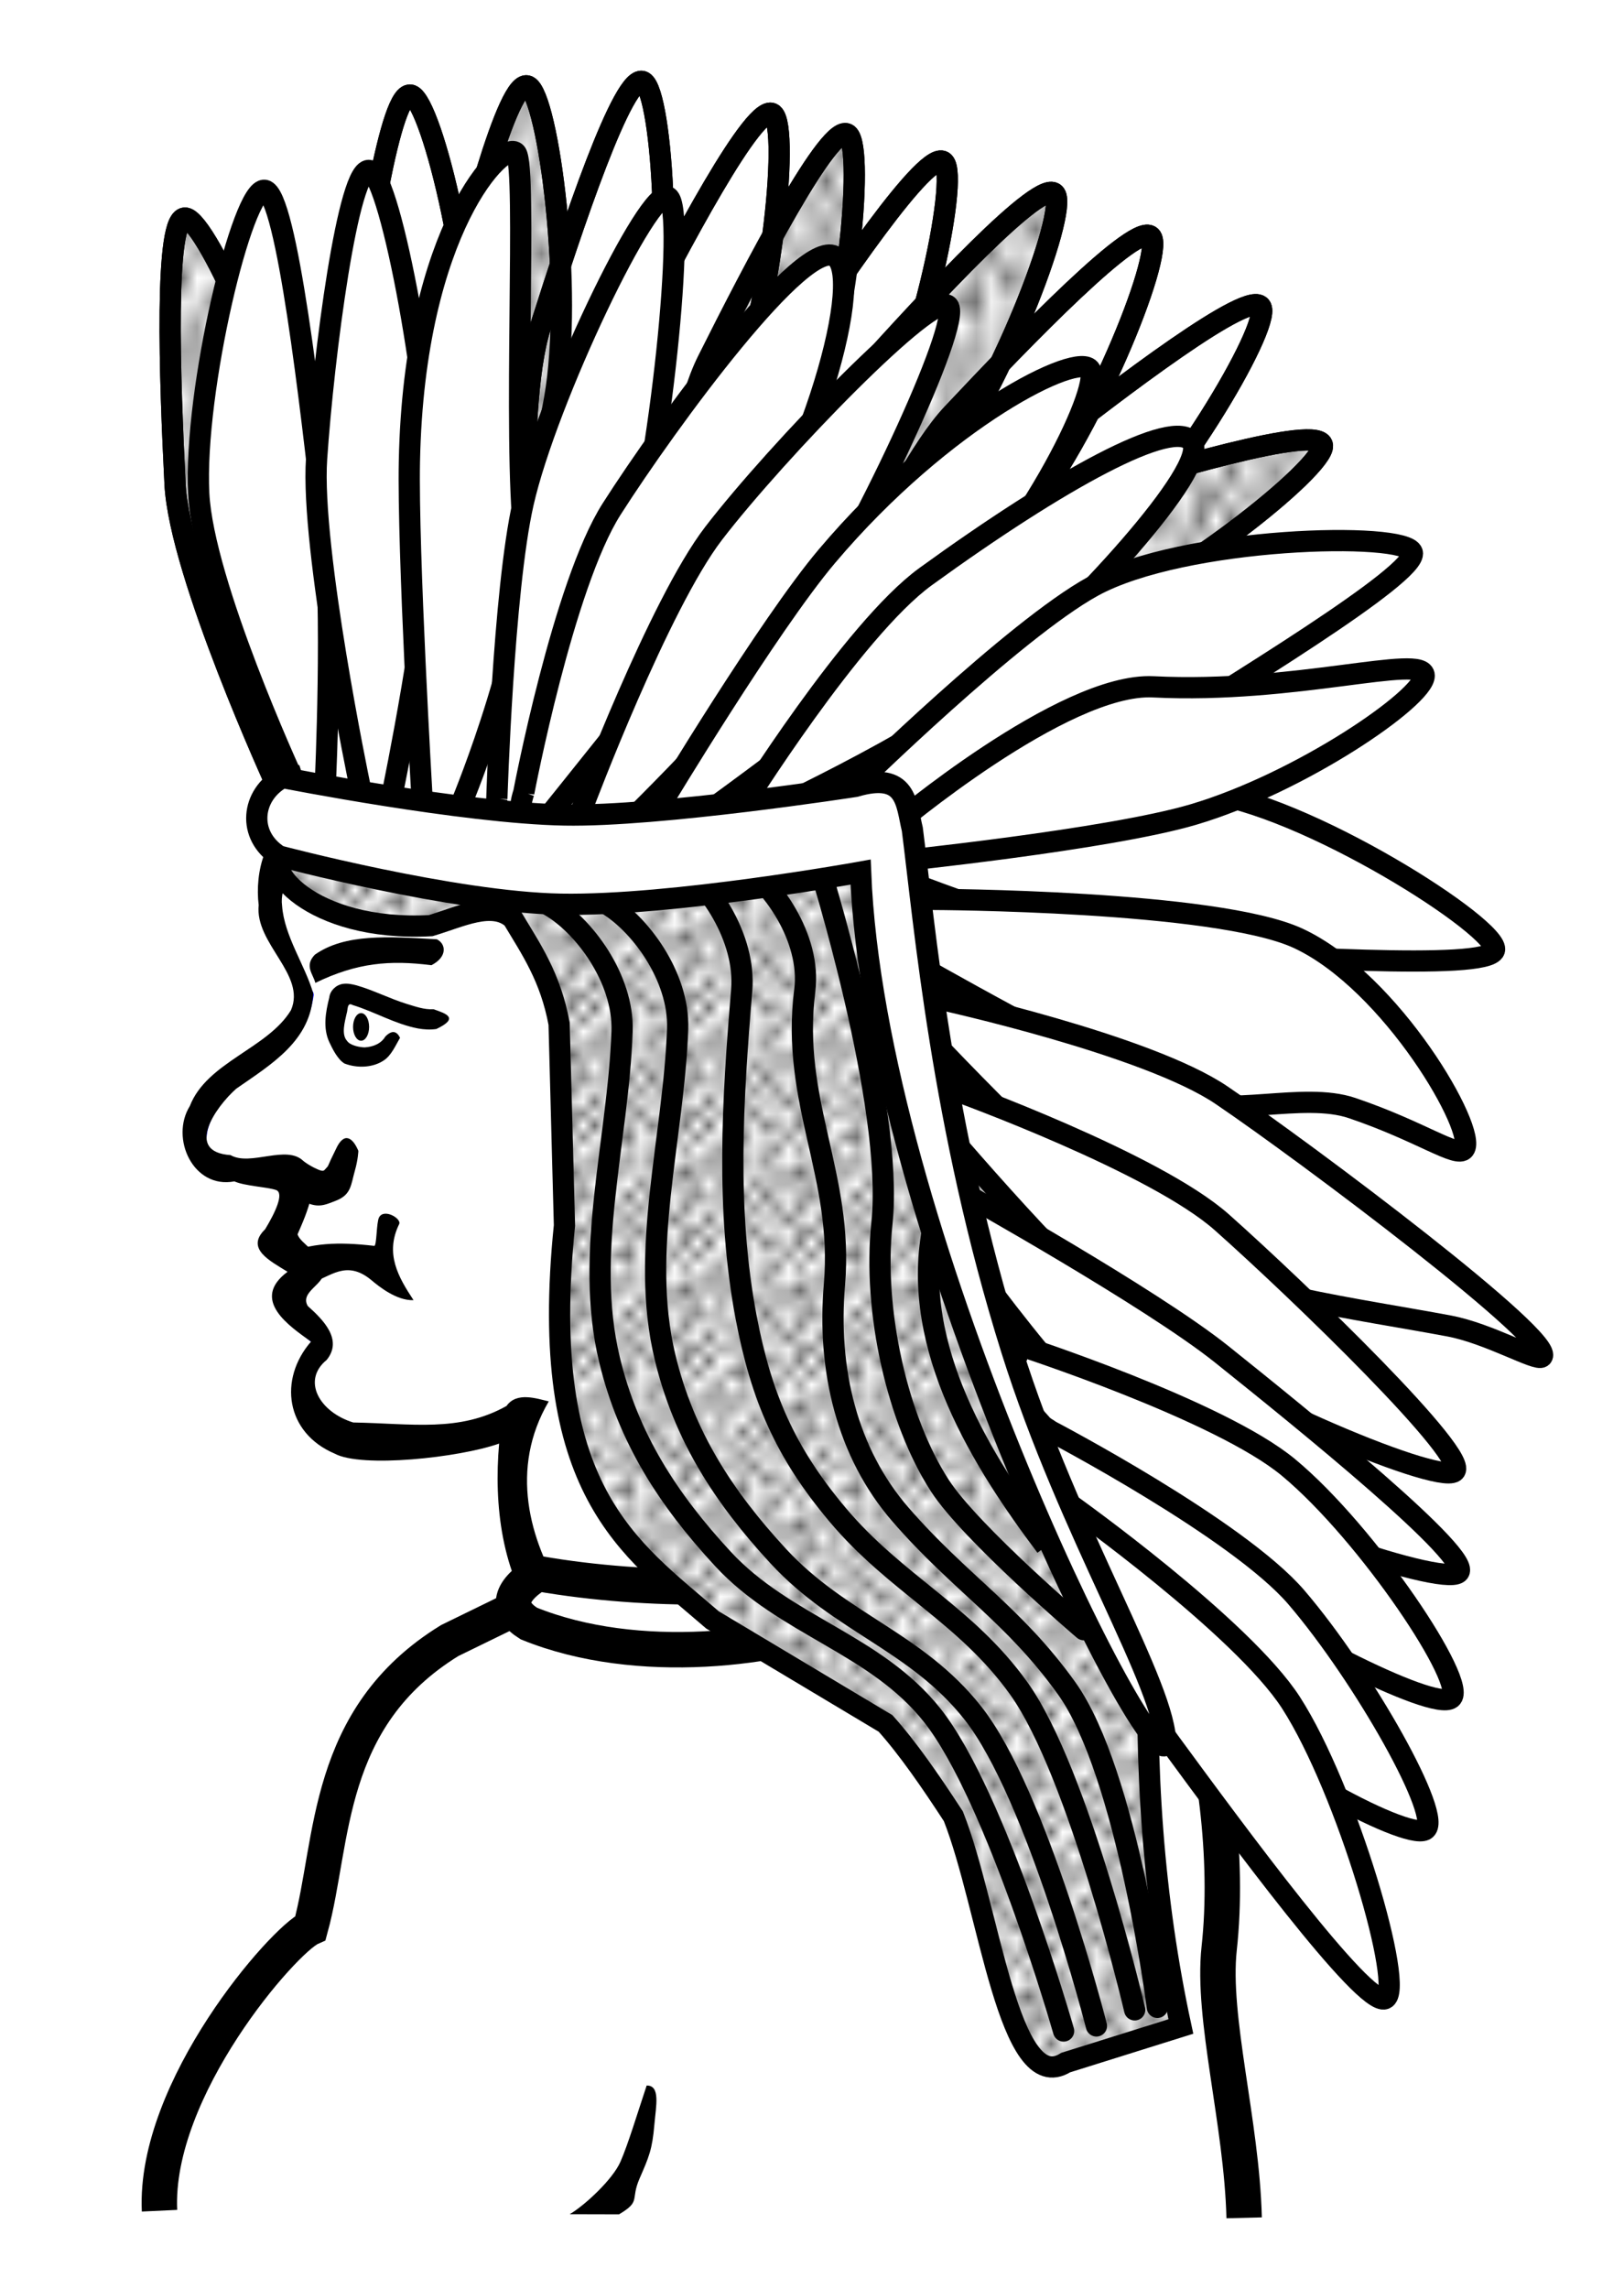
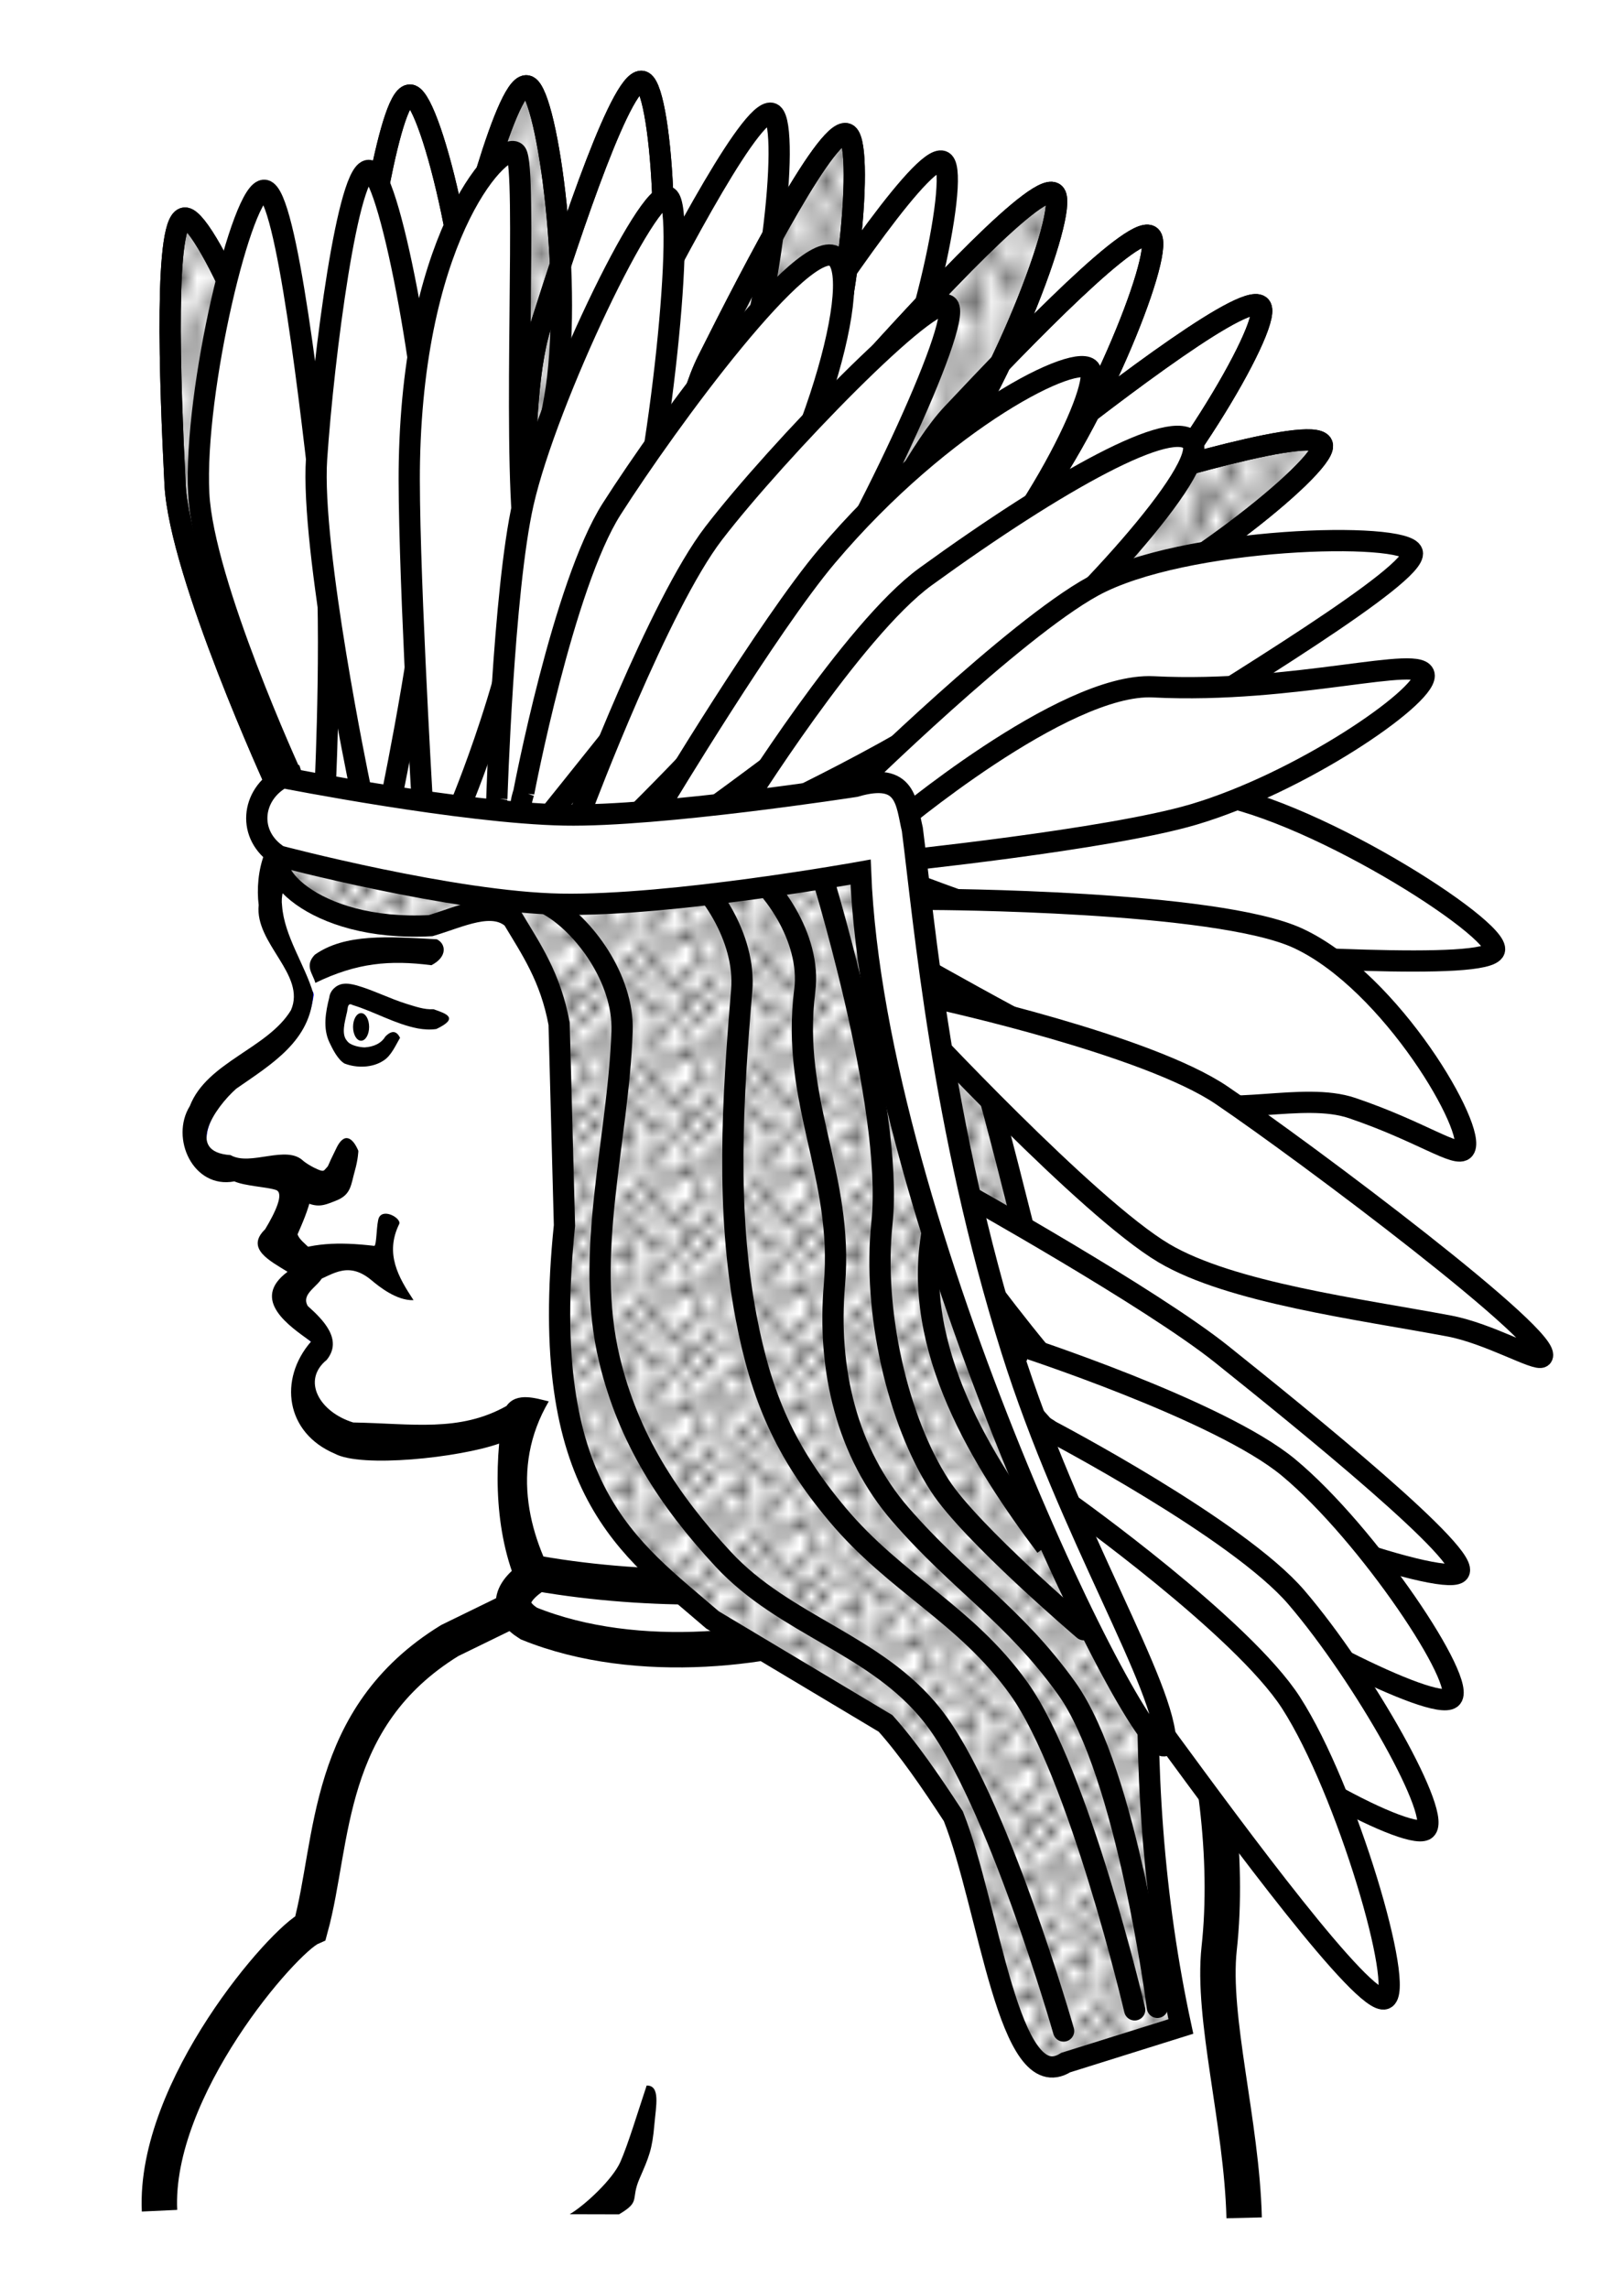
<svg xmlns="http://www.w3.org/2000/svg" xmlns:xlink="http://www.w3.org/1999/xlink" width="86.699" height="122.148" viewBox="0 0 81.28 114.514">
  <defs>
    <pattern xlink:href="#a" id="c" patternTransform="matrix(.571 0 0 .589 79.671 33.809)" />
    <pattern xlink:href="#a" id="b" patternTransform="matrix(.75 0 0 1.214 89.643 8.929)" />
    <pattern id="a" patternTransform="scale(10)" height="10" width="10" patternUnits="userSpaceOnUse">
      <circle r=".45" cy=".81" cx="2.567" />
      <circle r=".45" cy="2.33" cx="3.048" />
      <circle r=".45" cy="2.415" cx="4.418" />
      <circle r=".45" cy="3.029" cx="1.844" />
      <circle r=".45" cy="1.363" cx="6.08" />
      <circle r=".45" cy="4.413" cx="5.819" />
-       <circle r=".45" cy="4.048" cx="4.305" />
      <circle r=".45" cy="3.045" cx="5.541" />
      <circle r=".45" cy="5.527" cx="4.785" />
      <circle r=".45" cy="5.184" cx="2.667" />
      <circle r=".45" cy="1.448" cx="7.965" />
      <circle r=".45" cy="5.049" cx="7.047" />
      <circle r=".45" cy=".895" cx="4.34" />
      <circle r=".45" cy=".34" cx="7.125" />
      <circle r=".45" cy="1.049" cx="9.553" />
      <circle r=".45" cy="2.689" cx="7.006" />
      <circle r=".45" cy="2.689" cx="8.909" />
      <circle r=".45" cy="4.407" cx="9.315" />
      <circle r=".45" cy="3.87" cx="7.82" />
      <circle r=".45" cy="5.948" cx="8.27" />
      <circle r=".45" cy="7.428" cx="7.973" />
      <circle r=".45" cy="8.072" cx="9.342" />
      <circle r=".45" cy="9.315" cx="8.206" />
      <circle r=".45" cy="9.475" cx="9.682" />
      <circle r=".45" cy="6.186" cx="9.688" />
      <circle r=".45" cy="6.296" cx="3.379" />
      <circle r=".45" cy="8.204" cx="2.871" />
      <circle r=".45" cy="8.719" cx="4.59" />
      <circle r=".45" cy="9.671" cx="3.181" />
      <circle r=".45" cy="7.315" cx="5.734" />
      <circle r=".45" cy="6.513" cx="6.707" />
      <circle r=".45" cy="9.67" cx="5.73" />
      <circle r=".45" cy="8.373" cx="6.535" />
      <circle r=".45" cy="7.154" cx="4.37" />
      <circle r=".45" cy="7.25" cx=".622" />
      <circle r=".45" cy="5.679" cx=".831" />
      <circle r=".45" cy="8.519" cx="1.257" />
      <circle r=".45" cy="6.877" cx="1.989" />
      <circle r=".45" cy="3.181" cx=".374" />
      <circle r=".45" cy="1.664" cx="1.166" />
      <circle r=".45" cy=".093" cx="1.151" />
      <circle r=".45" cy="10.093" cx="1.151" />
      <circle r=".45" cy="4.451" cx="1.302" />
      <circle r=".45" cy="3.763" cx="3.047" />
    </pattern>
  </defs>
  <g transform="translate(-47.91 -29.628)">
    <path d="M55.893 140.22c-.286-6.123 6.215-13.552 7.558-14.152 1.182-4.318.688-10.509 6.967-14.371l8.153-3.978 23.661-2.768c3.81.907 7.689 13.113 6.697 22.143-.383 3.487 1.13 8.718 1.25 13.482" fill="#fff" fill-rule="evenodd" stroke="#000" stroke-width="1.772" />
    <path d="M63.081 71.691c-.847.45-2.563 2.798.357 7.679-.408 2.89-2.816 3.382-4.285 5-2.413 2.661-.193 4.316.892 3.75 1.033.478 1.883.409 2.679.178.187 1.354-.105 2.447-.893 3.572.238 1.193 1.786 1.16 1.786 1.16l-1.25 1.518c.103 1.699 1.066 1.678 1.607 2.5-1.253 1.211-.797 2.063-.631 3.038.066 2.154 3.286 1.582 3.559 1.618 3.174-.133 5.222.392 7.25-1.62-.952 4.54-.072 8.106 1.518 10.446 4.54.773 9.31-.382 14.018-.089l-2.143-38.214z" fill="#fff" fill-rule="evenodd" stroke="#00f" stroke-width=".354" stroke-linejoin="bevel" />
    <g fill="#fff" stroke="#000" fill-rule="evenodd" stroke-width="1.063">
      <path d="M61.76 68.932s-4.86-10.587-5.089-15.09c-.262-5.17-.563-13.494.536-13.303 1.099.191 5.09 9.085 5.714 14.643.495 4.412.536 14.018.536 14.018-.152 1.011-1.171 1.425-1.696-.268zM70.646 62.459s-1.657-11.531-.597-15.913c1.216-5.033 3.29-13.1 4.29-12.605.999.495 2.302 10.156 1.323 15.663-.778 4.37-3.465 13.593-3.465 13.593-.433.927-1.528 1.034-1.55-.738z" />
      <path d="M67.778 63.141s-2.842-11.297-2.242-15.766c.69-5.131 1.916-13.37 2.962-12.98 1.045.389 3.341 9.863 2.937 15.441-.32 4.428-2.039 13.88-2.039 13.88-.334.966-1.412 1.186-1.618-.575zM74.438 61.916s-.849-11.619.513-15.917c1.564-4.936 4.194-12.838 5.157-12.275.962.564 1.59 10.292.23 15.717-1.08 4.306-4.404 13.32-4.404 13.32-.497.893-1.596.924-1.496-.845zM90.465 65.104s5.84-10.08 9.386-12.865c4.072-3.198 10.696-8.247 11.174-7.24.478 1.008-4.482 9.4-8.661 13.117-3.318 2.95-11.14 8.528-11.14 8.528-.913.459-1.84-.135-.76-1.54z" />
      <path d="M87.744 63.428s9.036-7.353 13.338-8.7c4.942-1.546 12.925-3.918 13.015-2.807.09 1.112-7.524 7.2-12.75 9.194-4.147 1.582-13.438 4.023-13.438 4.023-1.017.105-1.673-.778-.165-1.71z" />
      <path d="M88.227 64.457s4.259-10.844 7.346-14.13c3.545-3.774 9.334-9.761 9.958-8.837.624.924-3.017 9.967-6.59 14.27-2.836 3.415-9.73 10.105-9.73 10.105-.835.591-1.84.144-.984-1.408z" />
      <path d="M83.909 62.674s4.026-10.932 7.041-14.283c3.464-3.85 9.123-9.96 9.767-9.049.644.91-2.803 10.03-6.283 14.408-2.763 3.475-9.512 10.31-9.512 10.31-.822.61-1.836.184-1.013-1.386zM80.324 63.31s.983-11.607 3.002-15.638c2.319-4.63 6.156-12.022 7.018-11.315.862.708-.044 10.414-2.238 15.558C86.364 56 81.668 64.38 81.668 64.38c-.63.805-1.721.664-1.344-1.068z" />
-       <path d="M82.108 63.372s2.308-11.419 4.776-15.191c2.834-4.334 7.494-11.237 8.27-10.435.775.801-1.239 10.34-4.009 15.198-2.198 3.857-7.824 11.644-7.824 11.644-.719.727-1.786.461-1.213-1.216zM76.396 62.222s1.061-11.6 3.107-15.618c2.35-4.614 6.237-11.98 7.094-11.267.858.713-.114 10.413-2.343 15.543-1.769 4.071-6.52 12.42-6.52 12.42-.637.801-1.726.652-1.338-1.078z" />
    </g>
    <path style="line-height:normal;text-indent:0;text-align:start;text-decoration-line:none;text-decoration-style:solid;text-decoration-color:#000;text-transform:none;block-progression:tb;white-space:normal;isolation:auto;mix-blend-mode:normal;solid-color:#000;solid-opacity:1" d="M62.967 70.584c-1.805.428-2.312 2.712-2.11 4.322-.203 1.928 2.393 3.481 1.615 5.257-1.163 1.923-4.208 2.592-5.062 4.797-.998 1.603.167 4.16 2.23 3.767.515.232 1.647.281 2.081.43.435.15-.052 1.157-.542 1.966-1.005.971.254 1.584 1.122 2.127-1.889 1.405.113 2.733 1.175 3.492-1.638 1.889-1.27 4.562 1.182 5.603 1.333.731 6.23.206 8.233-.501-.27 3.087.127 6.473 2 9.02 1.04.71 2.435.457 3.635.603 3.664.091 7.308-.579 10.972-.363.407-.482 1.17-.827.904-1.566l-2.107-37.583c-.465-.452-.871-1.043-1.604-.852zm.342 1.78l23.263.509 2.047 36.492c-4.165-.128-8.34.633-12.494.078-1.734-2.779-2.722-6.35-.75-9.71-.613-.143-1.606-.491-2.115.229-2.36 1.324-4.71.88-7.672.826-1.695-.523-2.59-2.104-1.327-3.131.824-1.015-.187-2.017-.947-2.695-.436-.742.977-1.131.76-1.78-.12-.935-1.12-1.321-1.272-1.806.45-1.039 1.256-2.784.31-3.65-.839-.87-2.663.265-3.665-.314-2.312-.153-.76-2.398.287-3.322 1.77-1.234 3.754-2.4 3.85-4.777-.406-1.403-1.447-2.856-1.557-4.378-.126-.92.546-1.916 1.282-2.572z" color="#000" font-weight="400" font-family="sans-serif" overflow="visible" fill-rule="evenodd" />
    <path d="M74.821 108.344c-1.498.937-1.558 1.8-.446 2.5 5.456 2.215 12.572 1.279 16.34-.268l-.18-2.142c-4.126.664-9.92.912-15.714-.09z" fill="#fff" fill-rule="evenodd" stroke="#000" stroke-width="1.772" />
    <g fill="url(#b)" stroke="#000" fill-rule="evenodd" stroke-width="1.063">
      <path d="M61.76 68.932s-4.86-10.587-5.089-15.09c-.262-5.17-.563-13.494.536-13.303 1.099.191 5.09 9.085 5.714 14.643.495 4.412.536 14.018.536 14.018-.152 1.011-1.171 1.425-1.696-.268zM70.646 62.459s-1.657-11.531-.597-15.913c1.216-5.033 3.29-13.1 4.29-12.605.999.495 2.302 10.156 1.323 15.663-.778 4.37-3.465 13.593-3.465 13.593-.433.927-1.528 1.034-1.55-.738z" />
      <path d="M67.778 63.141s-2.842-11.297-2.242-15.766c.69-5.131 1.916-13.37 2.962-12.98 1.045.389 3.341 9.863 2.937 15.441-.32 4.428-2.039 13.88-2.039 13.88-.334.966-1.412 1.186-1.618-.575zM74.438 61.916s-.849-11.619.513-15.917c1.564-4.936 4.194-12.838 5.157-12.275.962.564 1.59 10.292.23 15.717-1.08 4.306-4.404 13.32-4.404 13.32-.497.893-1.596.924-1.496-.845zM90.465 65.104s5.84-10.08 9.386-12.865c4.072-3.198 10.696-8.247 11.174-7.24.478 1.008-4.482 9.4-8.661 13.117-3.318 2.95-11.14 8.528-11.14 8.528-.913.459-1.84-.135-.76-1.54z" />
      <path d="M87.744 63.428s9.036-7.353 13.338-8.7c4.942-1.546 12.925-3.918 13.015-2.807.09 1.112-7.524 7.2-12.75 9.194-4.147 1.582-13.438 4.023-13.438 4.023-1.017.105-1.673-.778-.165-1.71z" />
      <path d="M88.227 64.457s4.259-10.844 7.346-14.13c3.545-3.774 9.334-9.761 9.958-8.837.624.924-3.017 9.967-6.59 14.27-2.836 3.415-9.73 10.105-9.73 10.105-.835.591-1.84.144-.984-1.408z" />
      <path d="M83.909 62.674s4.026-10.932 7.041-14.283c3.464-3.85 9.123-9.96 9.767-9.049.644.91-2.803 10.03-6.283 14.408-2.763 3.475-9.512 10.31-9.512 10.31-.822.61-1.836.184-1.013-1.386zM80.324 63.31s.983-11.607 3.002-15.638c2.319-4.63 6.156-12.022 7.018-11.315.862.708-.044 10.414-2.238 15.558C86.364 56 81.668 64.38 81.668 64.38c-.63.805-1.721.664-1.344-1.068z" />
      <path d="M82.108 63.372s2.308-11.419 4.776-15.191c2.834-4.334 7.494-11.237 8.27-10.435.775.801-1.239 10.34-4.009 15.198-2.198 3.857-7.824 11.644-7.824 11.644-.719.727-1.786.461-1.213-1.216zM76.396 62.222s1.061-11.6 3.107-15.618c2.35-4.614 6.237-11.98 7.094-11.267.858.713-.114 10.413-2.343 15.543-1.769 4.071-6.52 12.42-6.52 12.42-.637.801-1.726.652-1.338-1.078z" />
    </g>
    <path d="M62.5 68.434s-4.415-9.605-4.643-14.108c-.262-5.17 2.205-15.37 3.304-15.178 1.098.19 2.323 10.96 2.946 16.518.495 4.412.09 13.035.09 13.035-.153 1.012-1.172 1.426-1.697-.267z" fill="#fff" fill-rule="evenodd" stroke="#000" stroke-width="1.063" />
    <path d="M65.898 68.829s-2.447-11.755-2.143-16.253c.35-5.166 1.592-14.734 2.66-14.415 1.07.32 3.157 11.693 3.121 17.286-.029 4.44-1.985 13.848-1.985 13.848-.27.986-1.331 1.277-1.653-.466z" fill="#fff" fill-rule="evenodd" stroke="#000" stroke-width="1.063" />
    <path d="M69.026 69.441s-.716-12.226-.626-16.734c.234-11.679 4.77-16.151 5.34-15.423.57.728-.17 14.22.415 19.26.511 4.41-3.125 13.205-3.125 13.205-.282.983-1.704 1.44-2.004-.308z" fill="#fff" fill-rule="evenodd" stroke="#000" stroke-width="1.063" />
    <path d="M72.776 69.59s.321-10.397 1.317-14.794c1.18-5.21 6.32-15.922 7.254-15.311.933.61-.417 13.663-2.044 19.014-1.29 4.248-5.075 12.007-5.075 12.007-.54.869-1.64.846-1.452-.917z" fill="#fff" fill-rule="evenodd" stroke="#000" stroke-width="1.063" />
    <path d="M74.125 69.273s1.974-10.385 4.4-14.185c2.785-4.364 9.727-13.831 11.226-12.592 1.498 1.24-1.607 11.615-6.02 17.397-2.692 3.53-8.38 10.582-8.38 10.582-.71.736-1.78.482-1.226-1.202zM62.232 72.184c-1.51.697 1.215 4.075 7.232 3.75 1.475-.437 3.081-1.267 4.107-.358.913 1.525 1.894 2.935 2.322 5.268l.268 10.09c-1.364 13.287 3.243 16.124 7.41 19.732l8.661 5.178c1.131 1.262 2.262 2.91 3.393 4.643 1.802 4.544 2.768 14.11 5.625 12.322l5.762-1.805c-1.367-6.328-1.865-13.028-1.566-20.07.096-3.789-2.87-6.812-4.464-10.179-1.232-2.678-2.046-6.147-1.786-9.464-2.303-9.164-3.184-12.292-5.803-18.304z" fill="#fff" fill-rule="evenodd" stroke="#000" stroke-width="1.063" />
    <path d="M77.119 69.872s3.764-9.994 6.511-13.568c3.156-4.106 11.025-12.23 11.737-11.372.712.858-4.45 11.811-7.581 16.446-2.486 3.678-8.925 9.888-8.925 9.888-.772.671-2.441.236-1.742-1.394z" fill="#fff" fill-rule="evenodd" stroke="#000" stroke-width="1.063" />
    <path d="M81.024 69.806s5.353-8.898 8.262-12.342c5.88-6.96 12.668-10.31 13.193-9.326.526.984-3.191 8.754-8.795 14.005-3.24 3.036-11.827 9.165-11.827 9.165-.891.502-1.845-.047-.833-1.502z" fill="#fff" fill-rule="evenodd" stroke="#000" stroke-width="1.063" />
    <path d="M84.99 70.096s5.596-8.977 9.246-11.623c6.68-4.843 12.451-8.02 13.34-6.728.89 1.29-5.833 8.58-10.137 12.152-3.417 2.835-12.01 6.782-12.01 6.782-.929.427-1.566.785-.439-.583z" fill="#fff" fill-rule="evenodd" stroke="#000" stroke-width="1.063" />
    <path d="M90.695 68.947s7.96-7.812 11.91-9.984c4.537-2.496 15.68-2.77 15.989-1.697.308 1.071-9.2 6.789-13.927 9.779-3.752 2.373-12.222 3.902-12.222 3.902-.976.305-2.24.283-.947-.929zM93.292 71.86s10.258-3.07 14.742-2.604c5.15.534 15.028 6.857 14.67 7.914-.357 1.056-11.275.257-16.863.021-4.435-.187-13.074-3.696-13.074-3.696-.976-.306-1.228-1.377.525-1.636z" fill="#fff" fill-rule="evenodd" stroke="#000" stroke-width="1.063" />
    <path d="M62.262 72.181c-1.51.698 1.216 4.075 7.233 3.75 1.475-.437 3.08-1.266 4.107-.357.913 1.524 1.894 2.935 2.321 5.268l.268 10.09c-1.364 13.286 3.244 16.123 7.41 19.731l8.661 5.179c1.131 1.261 2.262 2.91 3.393 4.643 1.802 4.544 2.768 14.109 5.625 12.321l5.762-1.804c-1.367-6.328-1.865-13.029-1.565-20.07.095-3.79-2.872-6.813-4.465-10.18-1.232-2.677-2.046-6.146-1.785-9.464-2.304-9.164-3.185-12.291-5.804-18.303z" fill="url(#c)" fill-rule="evenodd" stroke="#000" stroke-width=".354" />
    <path d="M92.552 71.022s8.577-7.261 13.08-7.035c7.1.358 13.554-1.672 13.558-.557.004 1.115-6.19 5.36-11.554 6.945-4.257 1.258-15.052 2.364-15.052 2.364-1.022.026-1.608-.905-.032-1.717zM94.583 74.62s14.215.047 18.303 1.949c4.694 2.184 8.988 9.665 8.306 10.547-.355.458-2.147-.883-5.61-2.057-2.457-.833-6.261.519-8.764-.465-4.132-1.623-13.354-6.903-13.354-6.903-.823-.607-.624-3.398 1.119-3.071z" fill="#fff" fill-rule="evenodd" stroke="#000" stroke-width="1.063" />
-     <path d="M94.994 79.624s10.325 2.262 14.057 4.793c4.285 2.906 16.842 12.329 16.027 13.09-.25.234-2.649-1.173-4.638-1.546-4.503-.846-10.94-1.666-14.278-3.643-3.82-2.263-12.404-11.501-12.404-11.501-.716-.731-.432-1.794 1.236-1.193z" fill="#fff" fill-rule="evenodd" stroke="#000" stroke-width="1.063" />
-     <path d="M95.76 84.195s9.942 3.59 13.31 6.586c3.87 3.44 12.534 11.816 11.627 12.466-.907.649-11.851-3.979-16.25-7.433-3.492-2.741-10.068-10.597-10.068-10.597-.614-.818-.195-1.835 1.38-1.022z" fill="#fff" fill-rule="evenodd" stroke="#000" stroke-width="1.063" />
+     <path d="M94.994 79.624s10.325 2.262 14.057 4.793c4.285 2.906 16.842 12.329 16.027 13.09-.25.234-2.649-1.173-4.638-1.546-4.503-.846-10.94-1.666-14.278-3.643-3.82-2.263-12.404-11.501-12.404-11.501-.716-.731-.432-1.794 1.236-1.193" fill="#fff" fill-rule="evenodd" stroke="#000" stroke-width="1.063" />
    <path d="M96.041 89.257s9.49 5.3 13.011 8.117c4.043 3.235 12.716 10.239 11.844 10.934-.871.696-11.616-2.943-16.189-6.164-3.63-2.556-9.992-11.795-9.992-11.795-.655-.785-.29-1.822 1.326-1.092z" fill="#fff" fill-rule="evenodd" stroke="#000" stroke-width="1.063" />
    <path d="M98.87 96.91s10.059 3.25 13.528 6.128c3.985 3.306 9.021 10.863 8.137 11.543-.884.68-8.838-3.385-13.352-6.687-3.583-2.62-9.659-9.916-9.659-9.916-.641-.796-.256-1.826 1.346-1.067z" fill="#fff" fill-rule="evenodd" stroke="#000" stroke-width="1.063" />
    <path d="M100.496 101.216s9.367 4.9 12.3 8.323c3.37 3.931 7.417 11.108 6.43 11.629-.986.52-8.67-3.576-12.562-7.592-3.09-3.188-7.674-11.534-7.674-11.534-.498-.894.055-1.844 1.506-.826z" fill="#fff" fill-rule="evenodd" stroke="#000" stroke-width="1.063" />
    <path d="M101.473 104.89s8.612 6.129 11.053 9.92c2.802 4.353 5.743 14.425 4.695 14.806-1.048.382-7.473-8.346-10.782-12.855-2.627-3.579-6.57-11.26-6.57-11.26-.372-.952.305-1.819 1.604-.612z" fill="#fff" fill-rule="evenodd" stroke="#000" stroke-width="1.063" />
    <path style="line-height:normal;text-indent:0;text-align:start;text-decoration-line:none;text-decoration-style:solid;text-decoration-color:#000;text-transform:none;block-progression:tb;white-space:normal;isolation:auto;mix-blend-mode:normal;solid-color:#000;solid-opacity:1" d="M80.275 133.957c-.474 1.422-.923 2.92-1.311 3.81-.388.89-1.782 2.179-2.541 2.629l2.467.006c1.12-.665.557-.71 1.03-1.793.471-1.083.635-1.448.742-2.707.08-.924.312-1.955-.387-1.945z" color="#000" font-weight="400" font-family="sans-serif" overflow="visible" fill-rule="evenodd" />
    <path style="marker:none" d="M67.783 81.173c-.504 1.024-1.603 1.142-2.302.776-.699-.366-1.001-1.168-.675-1.79.326-.622 1.157-.83 1.856-.464.699.366 1.432.847 1.121 1.478z" color="#000" overflow="visible" fill="#fff" fill-rule="evenodd" />
    <path style="line-height:normal;text-indent:0;text-align:start;text-decoration-line:none;text-decoration-style:solid;text-decoration-color:#000;text-transform:none;block-progression:tb;white-space:normal;isolation:auto;mix-blend-mode:normal;solid-color:#000;solid-opacity:1" d="M65.063 78.848c-.339.056-.633.336-.673.68-.184.726-.327 1.536.005 2.241.164.349.42.857.75 1.059.613.241 1.416.227 1.977-.156.37-.241.59-.751.81-1.129-.167-.337-.403-.398-.737-.062-.205.348-.594.516-1.033.543-.251-.004-.729-.097-.88-.323-.304-.327-.11-.964-.024-1.367.068-.18.01-.595.3-.43 1.109.341 2.126.953 3.272 1.173.303.054.615.072.92.027 1.158-.55.5-.77-.148-.99-.465.03-.914-.14-1.353-.271-.845-.263-1.636-.675-2.486-.92-.228-.061-.465-.112-.7-.075zM64.717 87.123c-.445.89-.343.802-.47.928-.127.126-.107.22-.454.068-.4-.174-.74-.435-.74-.435l-.973 1.48s.45.257.979.535c.74.39 1.071.227 1.669-.008.768-.302.742-.796.942-1.495.167-.585.175-.997.175-.997-.27-.646-.713-.997-1.128-.076zM65.326 91.848c-.738-.026-1.482.016-2.217.199l.428 1.719c.87-.217 1.686-1.167 2.967-.093.355.298 1.252 1.03 2.103.996-.761-1.154-1.443-2.324-.718-3.808.124-.275-.766-.8-1.01-.328-.133.259-.11 1.434-.24 1.42-.433-.05-.872-.09-1.313-.105zM69.773 76.617c-2.456-.14-4.6-.29-6.106.77-.536.56-.091.958.026 1.41 2.084-1.011 3.726-1.148 5.81-.884.833-.432.713-1.085.27-1.296z" color="#000" font-weight="400" font-family="sans-serif" overflow="visible" fill-rule="evenodd" />
    <path d="M75.383 74.913c1.744.982 3.755 3.69 3.661 6.314-.194 5.472-1.91 11.09-.63 16.415.946 3.939 2.93 7.001 5.681 9.975 3.092 3.342 7.657 4.257 10.48 7.829 3.23 4.085 6.567 15.783 6.567 15.783" fill="none" stroke="#000" stroke-width="1.063" stroke-linecap="round" />
-     <path d="M78.163 74.785c1.744.982 3.755 3.69 3.662 6.314-.195 5.472-1.911 11.09-.632 16.415.947 3.939 2.931 7 5.682 9.975 3.092 3.342 6.9 4.257 9.723 7.829 3.23 4.085 6.187 15.657 6.187 15.657" fill="none" stroke="#000" stroke-width="1.063" stroke-linecap="round" />
    <path d="M81.678 72.683c1.696 1.065 3.573 3.866 3.354 6.483-.457 5.456-.8 10.986.222 16.365.756 3.98 1.96 6.756 4.564 9.858 2.928 3.487 6.434 5 9.082 8.703 3.029 4.235 5.8 16.08 5.8 16.08" fill="none" stroke="#000" stroke-width="1.063" stroke-linecap="round" />
    <path d="M84.835 72.683c1.695 1.065 3.685 3.878 3.354 6.483-.71 5.583 1.954 9.268 1.484 14.724-.366 4.26.626 8.414 3.302 11.5 2.983 3.439 5.676 4.999 8.324 8.702 3.029 4.235 4.537 15.955 4.537 15.955" fill="none" stroke="#000" stroke-width="1.063" stroke-linecap="round" />
    <path d="M88.893 72.893s3.783 12.026 3.157 17.93c-.467 4.408.788 9.872 2.904 13.132 1.553 2.392 7.198 7.198 7.198 7.198" fill="none" stroke="#000" stroke-width="1.063" stroke-linecap="round" />
    <path d="M94.576 91.202c-1.076 5.866 2.5 11.556 5.682 15.784" fill="none" stroke="#000" stroke-width="1.063" />
    <path d="M62.054 68.523c-1.58.853-1.795 2.904-.179 3.928 0 0 8.75 2.317 14.107 2.411 5.563.098 15-1.607 15-1.607.693 17.643 14.235 45.042 15.268 43.66.063-2.885-4.81-10.529-7.715-19.781-3.491-11.121-4.37-21.402-4.964-26.022-.313-1.289-.26-2.908-2.857-2.143 0 0-9.802 1.519-14.553 1.429-5.084-.096-14.107-1.875-14.107-1.875z" fill="#fff" fill-rule="evenodd" stroke="#000" stroke-width="1.063" />
    <ellipse style="marker:none" cx="65.982" cy="81" rx=".402" ry=".691" color="#000" overflow="visible" fill-rule="evenodd" />
  </g>
</svg>